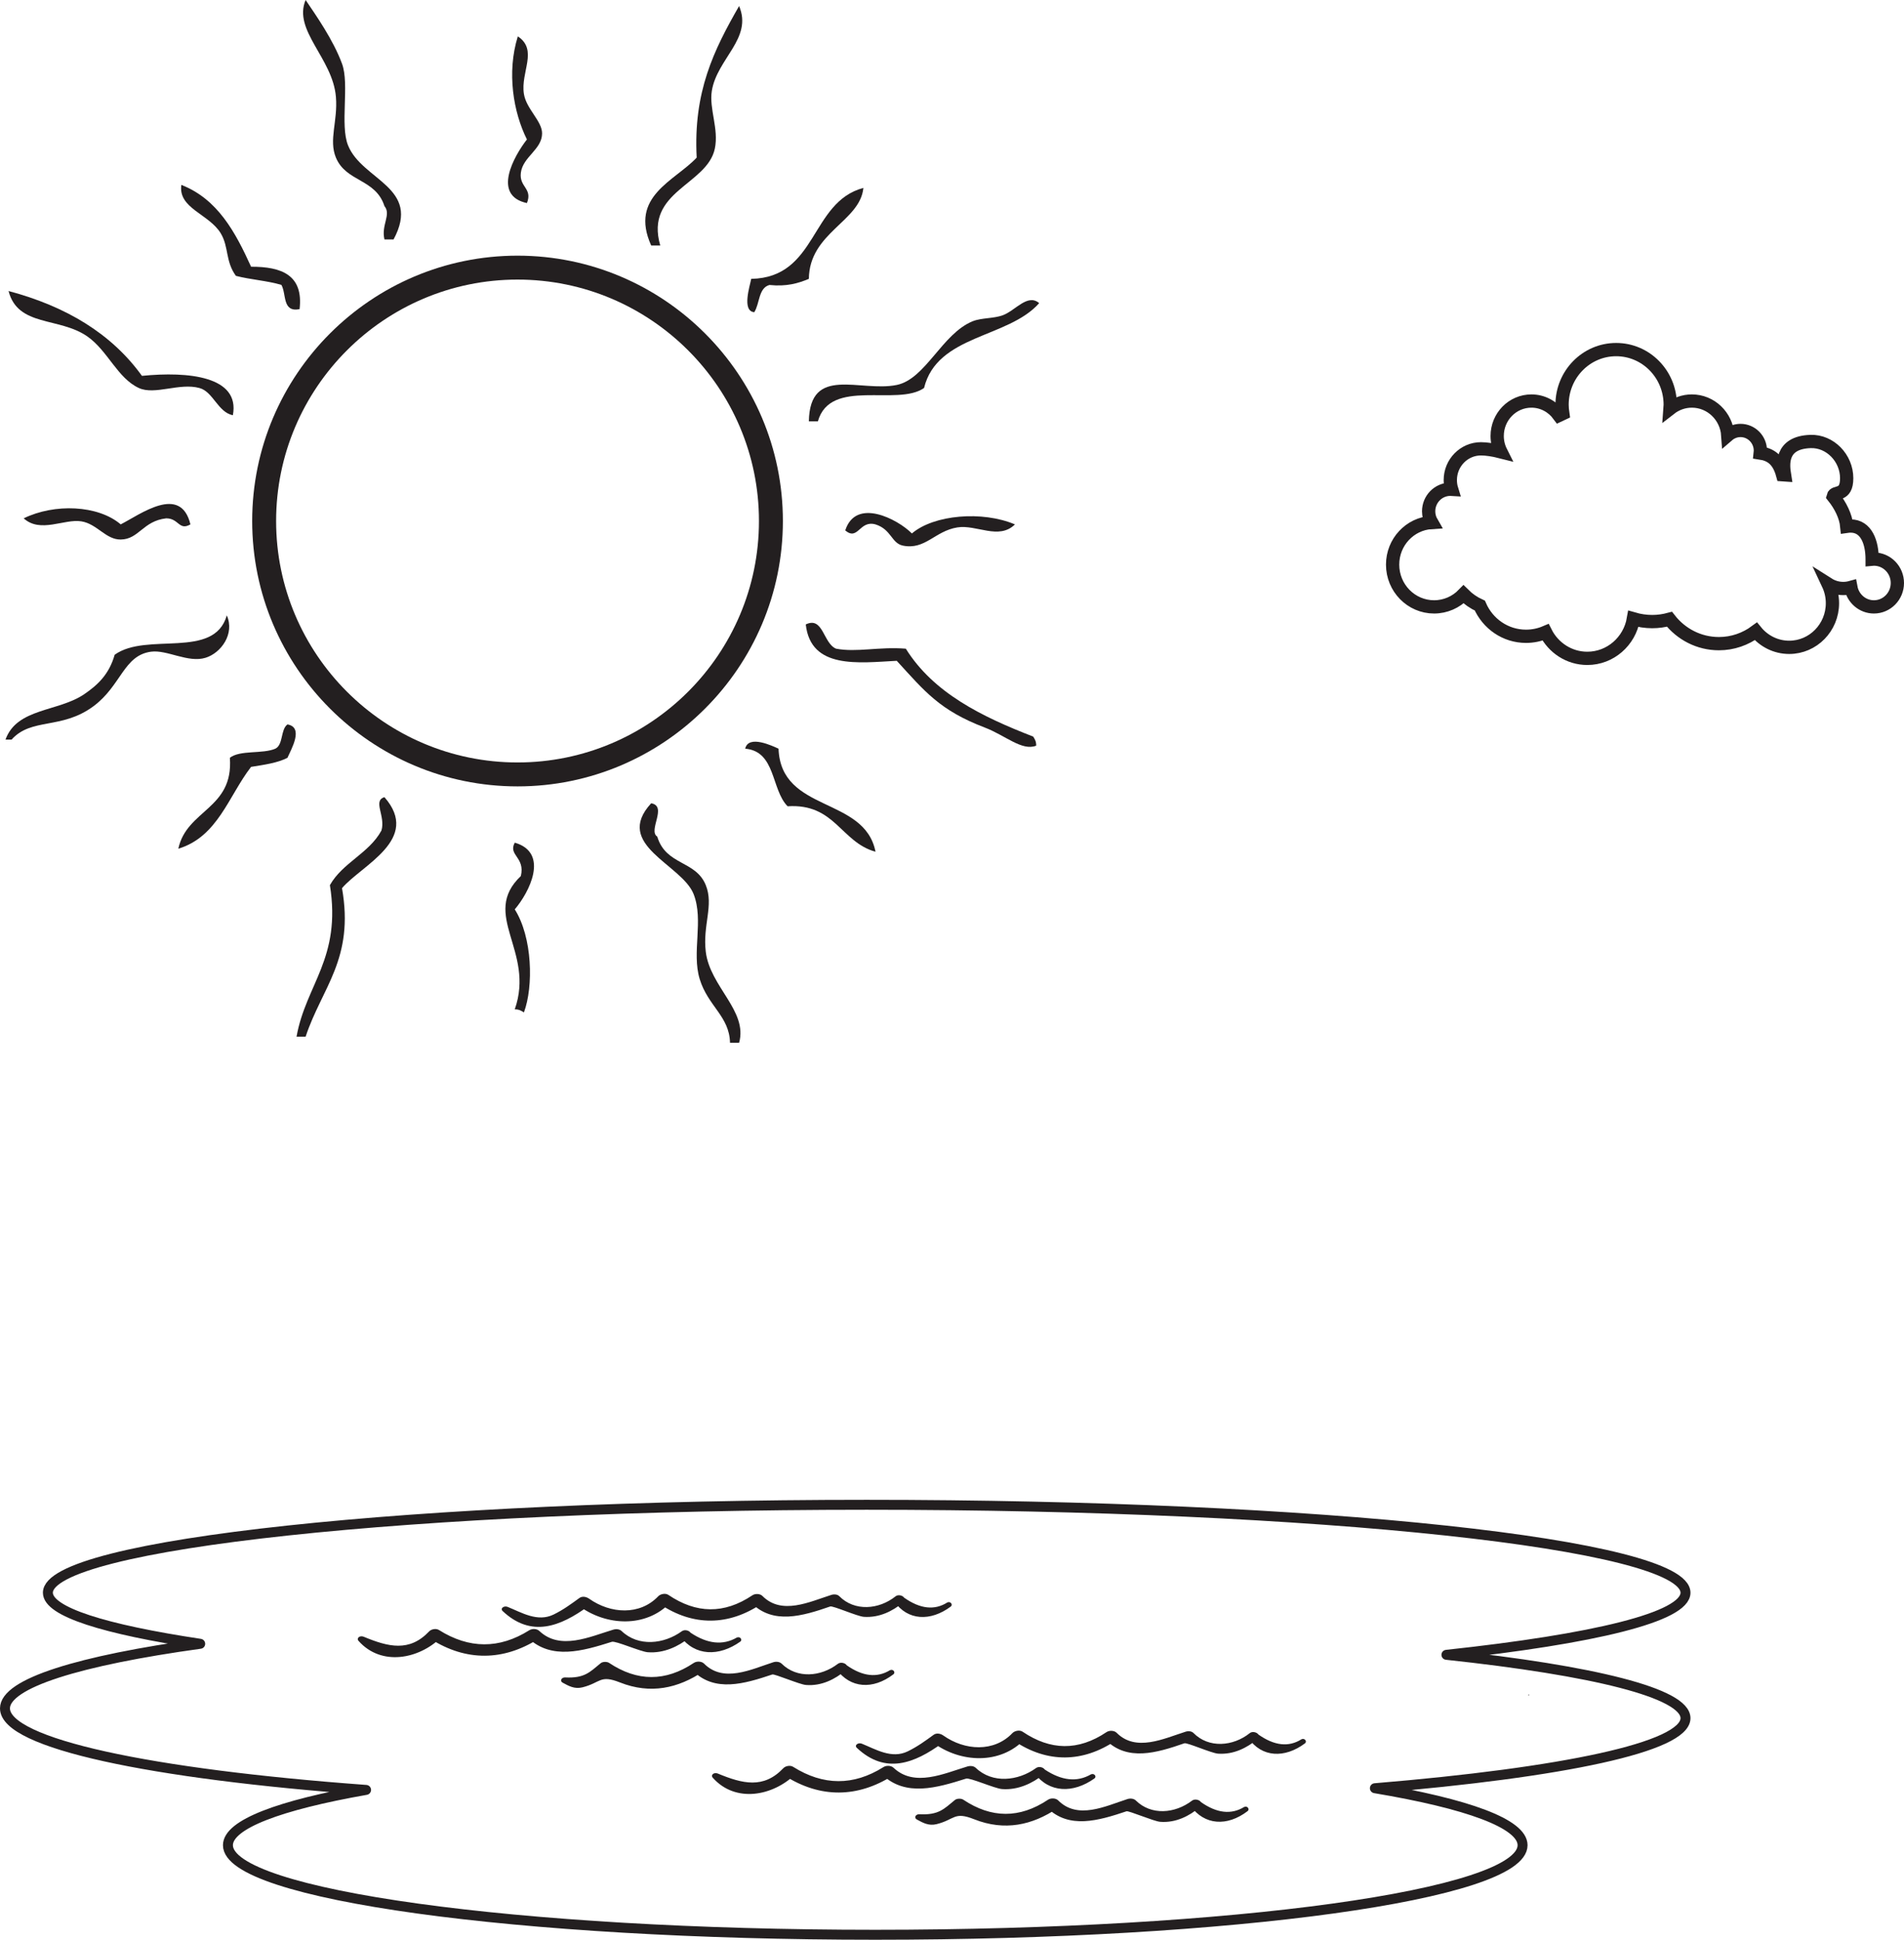
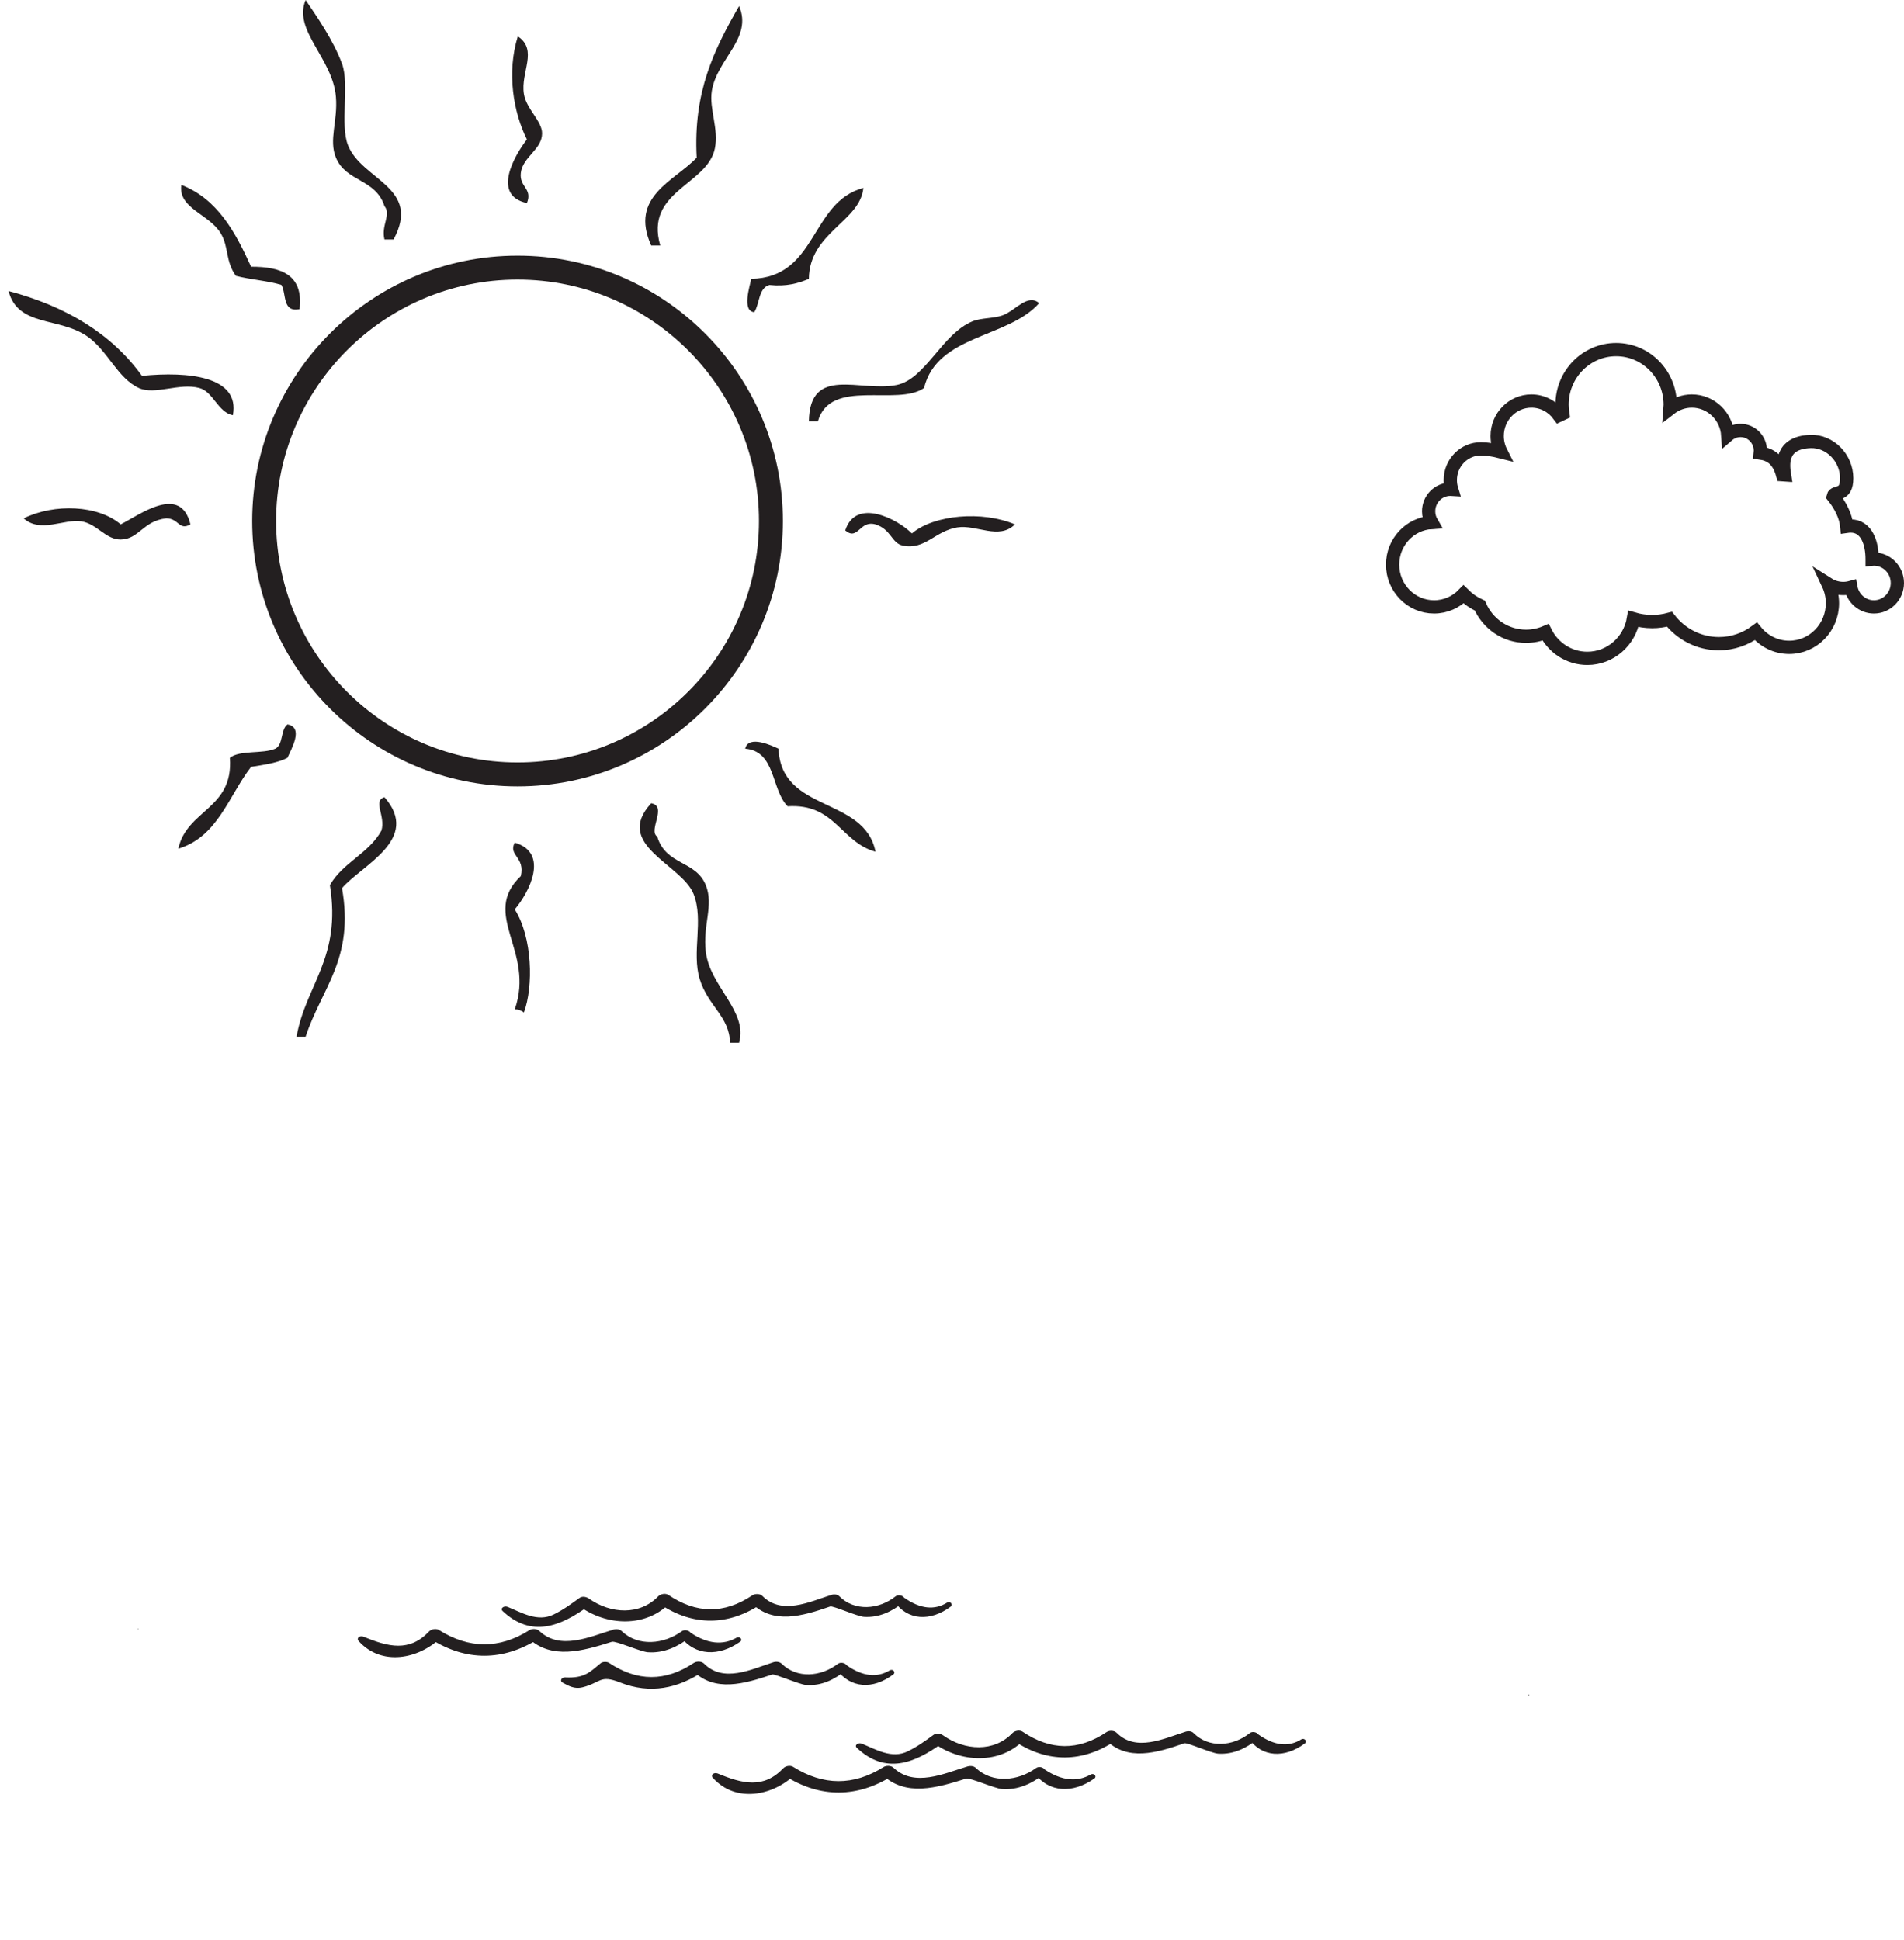
<svg xmlns="http://www.w3.org/2000/svg" width="286.875pt" height="292.229pt" viewBox="0 0 286.875 292.229" version="1.1">
  <defs>
    <clipPath id="clip1">
      <path d="M 198 41 L 286.875 41 L 286.875 111 L 198 111 Z M 198 41 " />
    </clipPath>
    <clipPath id="clip2">
-       <path d="M 0 225 L 255 225 L 255 292.23 L 0 292.23 Z M 0 225 " />
-     </clipPath>
+       </clipPath>
  </defs>
  <g id="surface1">
    <path style=" stroke:none;fill-rule:evenodd;fill:rgb(13.73%,12.16%,12.549%);fill-opacity:1;" d="M 111.363 157.09 L 109.992 157.09 C 109.895 153.098 106.676 151.594 105.422 147.5 C 104.188 143.434 106.059 138.699 104.512 134.711 C 102.758 130.207 92.332 127.301 98.113 121.016 C 100.613 121.453 97.59 125.133 99.027 126.035 C 100.34 130.41 104.816 129.586 106.34 133.348 C 107.578 136.402 105.852 139.371 106.34 143.391 C 106.977 148.66 112.695 152.297 111.363 157.09 " />
    <path style=" stroke:none;fill-rule:evenodd;fill:rgb(13.73%,12.16%,12.549%);fill-opacity:1;" d="M 46.047 156.18 L 44.68 156.18 C 46.082 148.289 51.465 144.391 49.707 133.348 C 51.633 129.945 55.59 128.574 57.469 125.125 C 58.133 122.965 56.109 120.629 57.926 120.098 C 63.492 126.457 54.484 130.324 51.531 133.805 C 53.414 144.477 48.496 148.773 46.047 156.18 " />
    <path style=" stroke:none;fill-rule:evenodd;fill:rgb(13.73%,12.16%,12.549%);fill-opacity:1;" d="M 78.938 152.527 C 78.562 152.281 78.188 152.051 77.559 152.062 C 80.664 143.258 72.328 137.812 78.477 131.977 C 79.156 129.117 76.523 128.871 77.559 126.949 C 82.836 128.488 79.707 134.492 77.559 137 C 80.227 141.211 80.398 148.617 78.938 152.527 " />
    <path style=" stroke:none;fill-rule:evenodd;fill:rgb(13.73%,12.16%,12.549%);fill-opacity:1;" d="M 131.914 128.32 C 126.664 126.867 125.828 121.012 118.668 121.469 C 116.172 118.945 116.91 113.184 112.277 112.793 C 112.773 110.637 116.402 112.387 117.301 112.793 C 117.66 122.48 130.258 119.93 131.914 128.32 " />
    <path style=" stroke:none;fill-rule:evenodd;fill:rgb(13.73%,12.16%,12.549%);fill-opacity:1;" d="M 26.867 127.863 C 28.125 121.969 35.215 121.898 34.633 114.164 C 36.172 112.961 39.574 113.621 41.484 112.793 C 42.707 112.191 42.25 109.914 43.312 109.137 C 45.809 109.574 43.891 112.844 43.312 114.164 C 41.812 114.949 39.793 115.215 37.828 115.535 C 34.438 119.91 32.824 126.059 26.867 127.863 " />
-     <path style=" stroke:none;fill-rule:evenodd;fill:rgb(13.73%,12.16%,12.549%);fill-opacity:1;" d="M 121.406 94.074 C 124.039 92.797 124.02 96.934 125.973 97.727 C 129.07 98.32 132.402 97.402 136.48 97.727 C 140.633 104.383 147.879 107.949 155.668 110.969 C 155.906 111.332 156.141 111.711 156.121 112.34 C 153.984 113.191 151.473 110.785 148.359 109.602 C 141.582 107.012 139.355 104.188 135.113 99.551 C 129.352 99.855 122.152 100.855 121.406 94.074 " />
-     <path style=" stroke:none;fill-rule:evenodd;fill:rgb(13.73%,12.16%,12.549%);fill-opacity:1;" d="M 0.828 111.426 C 2.543 106.637 8.801 107.254 12.703 104.574 C 14.691 103.215 16.43 101.625 17.277 98.641 C 22.109 95.156 32.258 99.422 34.172 92.711 C 35.402 95.5 33.301 98.375 30.977 99.094 C 28.355 99.914 25.176 97.859 22.758 98.18 C 18.617 98.734 18.27 103.301 14.074 106.402 C 9.27 109.961 4.742 108.074 1.742 111.426 Z M 0.828 111.426 " />
    <path style=" stroke:none;fill-rule:evenodd;fill:rgb(13.73%,12.16%,12.549%);fill-opacity:1;" d="M 131.914 79.004 C 129.469 78.316 129.312 81.543 127.352 79.914 C 128.953 74.918 135.238 78.199 137.395 80.367 C 140.711 77.535 148.016 76.922 152.922 79.004 C 150.492 81.402 147.133 78.996 144.242 79.457 C 140.852 80 139.395 82.898 136.023 82.195 C 134.305 81.832 134.305 79.758 131.914 79.004 " />
    <path style=" stroke:none;fill-rule:evenodd;fill:rgb(13.73%,12.16%,12.549%);fill-opacity:1;" d="M 3.57 78.09 C 8.203 75.82 14.777 76.082 18.188 79 C 21.105 77.52 27.219 72.891 28.691 79 C 26.957 80.004 26.961 78.086 25.039 78.09 C 21.535 78.488 20.934 81.25 18.188 81.281 C 15.934 81.309 14.625 78.918 12.254 78.543 C 9.676 78.129 6.09 80.379 3.57 78.09 " />
    <path style=" stroke:none;fill-rule:evenodd;fill:rgb(13.73%,12.16%,12.549%);fill-opacity:1;" d="M 121.871 63.48 C 122.012 54.949 129.609 59.121 135.113 57.996 C 139.453 57.105 141.93 50.289 146.531 48.406 C 147.852 47.863 149.711 48.008 151.098 47.492 C 152.988 46.793 154.828 44.176 156.574 45.668 C 151.859 50.992 141.207 50.395 139.227 58.453 C 135.176 61.289 125.105 56.855 123.23 63.48 Z M 121.871 63.48 " />
    <path style=" stroke:none;fill-rule:evenodd;fill:rgb(13.73%,12.16%,12.549%);fill-opacity:1;" d="M 35.086 62.559 C 32.828 62.102 32.117 59.02 30.066 58.461 C 27.051 57.621 23.355 59.562 20.934 58.461 C 17.688 56.969 16.254 52.848 13.164 50.688 C 8.914 47.723 2.695 49.293 1.289 43.844 C 9.941 46.145 16.797 50.258 21.387 56.625 C 28.348 55.93 36.203 56.684 35.086 62.559 " />
    <path style=" stroke:none;fill-rule:evenodd;fill:rgb(13.73%,12.16%,12.549%);fill-opacity:1;" d="M 113.645 47.035 C 111.719 46.879 113.008 43.004 113.184 42.012 C 123.199 41.816 122.031 30.461 130.086 28.309 C 129.598 33.391 121.941 35.023 121.871 42.012 C 120.258 42.688 118.492 43.199 115.93 42.934 C 114.262 43.391 114.48 45.742 113.645 47.035 " />
    <path style=" stroke:none;fill-rule:evenodd;fill:rgb(13.73%,12.16%,12.549%);fill-opacity:1;" d="M 45.137 46.578 C 42.492 47.094 43.18 44.277 42.398 42.922 C 40.297 42.289 37.715 42.129 35.543 41.559 C 33.934 39.344 34.5 37.23 33.266 35.16 C 31.492 32.219 26.816 31.406 27.324 27.855 C 32.797 29.996 35.449 34.953 37.832 40.184 C 42.406 40.172 45.742 41.41 45.137 46.578 " />
    <path style=" stroke:none;fill-rule:evenodd;fill:rgb(13.73%,12.16%,12.549%);fill-opacity:1;" d="M 99.48 36.984 L 98.113 36.984 C 94.773 29.555 101.684 27.266 104.969 23.746 C 104.438 13.82 107.57 7.512 111.359 0.91 C 113.441 5.789 108.031 8.828 107.25 13.699 C 106.82 16.391 108.324 19.391 107.707 22.375 C 106.57 27.883 97.098 28.785 99.48 36.984 " />
    <path style=" stroke:none;fill-rule:evenodd;fill:rgb(13.73%,12.16%,12.549%);fill-opacity:1;" d="M 59.297 36.074 L 57.926 36.074 C 57.398 33.906 58.984 32.336 57.926 31.051 C 56.59 26.898 52.152 27.445 50.613 23.746 C 49.5 21.059 50.914 18.273 50.613 14.609 C 50.145 8.781 44.109 4.598 46.047 0 C 47.598 2.297 50.195 5.977 51.531 9.594 C 52.684 12.695 51.195 18.832 52.445 21.914 C 54.57 27.184 63.547 28.199 59.297 36.074 " />
    <path style=" stroke:none;fill-rule:evenodd;fill:rgb(13.73%,12.16%,12.549%);fill-opacity:1;" d="M 79.391 30.594 C 74.102 29.457 77.422 23.543 79.391 21.008 C 77.352 16.922 76.324 10.934 78.02 5.48 C 81.121 7.543 78.406 10.863 78.938 14.156 C 79.297 16.422 81.676 18.23 81.676 20.09 C 81.676 22.523 78.777 23.609 78.477 26.031 C 78.203 28.203 80.285 28.367 79.391 30.594 " />
    <path style=" stroke:none;fill-rule:nonzero;fill:rgb(13.73%,12.16%,12.549%);fill-opacity:1;" d="M 77.977 42.121 C 57.918 42.121 41.602 58.438 41.602 78.492 C 41.602 98.551 57.918 114.867 77.977 114.867 C 98.031 114.867 114.352 98.551 114.352 78.492 C 114.352 58.438 98.031 42.121 77.977 42.121 M 77.977 118.473 C 55.93 118.473 37.996 100.539 37.996 78.492 C 37.996 56.449 55.93 38.516 77.977 38.516 C 100.02 38.516 117.957 56.449 117.957 78.492 C 117.957 100.539 100.02 118.473 77.977 118.473 " />
    <g clip-path="url(#clip1)" clip-rule="nonzero">
      <path style="fill:none;stroke-width:2;stroke-linecap:butt;stroke-linejoin:miter;stroke:rgb(13.73%,12.16%,12.549%);stroke-opacity:1;stroke-miterlimit:4;" d="M 0 0.001 C -0.093 0.001 -0.183 -0.006 -0.269 -0.014 L -0.269 0.001 C -0.269 2.447 -1.109 4.986 -3.511 4.986 C -3.707 4.986 -3.898 4.966 -4.09 4.939 C -4.238 6.455 -5.019 8.056 -6.144 9.455 C -5.929 10.337 -4.105 9.337 -4.105 12.185 C -4.105 15.24 -6.621 17.814 -9.539 17.72 C -14.238 17.572 -13.676 14.009 -13.472 12.708 C -13.57 12.716 -13.672 12.728 -13.765 12.732 C -14.386 15.001 -15.59 15.759 -17.133 15.99 C -17.121 16.103 -17.109 16.22 -17.109 16.337 C -17.109 18.017 -18.449 19.38 -20.097 19.38 C -20.832 19.38 -21.5 19.111 -22.019 18.665 C -22.218 21.54 -24.562 23.814 -27.433 23.814 C -28.672 23.814 -29.808 23.384 -30.722 22.673 C -30.707 22.869 -30.691 23.064 -30.691 23.259 C -30.691 27.845 -34.34 31.564 -38.84 31.564 C -43.34 31.564 -46.988 27.845 -46.988 23.259 C -46.988 22.818 -46.945 22.388 -46.883 21.966 C -47.082 21.884 -47.281 21.79 -47.472 21.689 C -48.414 22.974 -49.91 23.814 -51.605 23.814 C -54.457 23.814 -56.765 21.455 -56.765 18.552 C -56.765 17.693 -56.562 16.884 -56.203 16.169 C -57.336 16.458 -58.414 16.615 -59.211 16.615 C -61.761 16.615 -63.828 14.505 -63.828 11.904 C -63.828 11.419 -63.758 10.951 -63.621 10.509 C -63.691 10.513 -63.758 10.521 -63.828 10.521 C -65.629 10.521 -67.09 9.033 -67.09 7.201 C -67.09 6.583 -66.922 6.013 -66.636 5.521 C -69.918 5.326 -72.519 2.564 -72.519 -0.831 C -72.519 -4.346 -69.722 -7.198 -66.269 -7.198 C -64.535 -7.198 -62.965 -6.475 -61.832 -5.307 C -61.125 -6.014 -60.293 -6.588 -59.375 -7.006 C -58.195 -9.729 -55.527 -11.627 -52.422 -11.627 C -51.375 -11.627 -50.379 -11.413 -49.472 -11.026 C -48.301 -13.354 -45.929 -14.952 -43.187 -14.952 C -39.707 -14.952 -36.82 -12.381 -36.238 -9.002 C -35.336 -9.264 -34.39 -9.413 -33.41 -9.413 C -32.504 -9.413 -31.636 -9.284 -30.804 -9.061 C -29.062 -11.299 -26.375 -12.737 -23.355 -12.737 C -21.273 -12.737 -19.351 -12.045 -17.785 -10.885 C -16.59 -12.354 -14.785 -13.292 -12.765 -13.292 C -9.168 -13.292 -6.25 -10.315 -6.25 -6.643 C -6.25 -5.612 -6.484 -4.639 -6.894 -3.768 C -6.234 -4.186 -5.457 -4.428 -4.617 -4.428 C -4.218 -4.428 -3.836 -4.37 -3.469 -4.268 C -3.16 -5.936 -1.726 -7.198 0 -7.198 C 1.949 -7.198 3.531 -5.588 3.531 -3.6 C 3.531 -1.612 1.949 0.001 0 0.001 Z M 0 0.001 " transform="matrix(1,0,0,-1,282.344,84.232)" />
    </g>
    <path style=" stroke:none;fill-rule:nonzero;fill:rgb(13.73%,12.16%,12.549%);fill-opacity:1;" d="M 230.324 255.398 C 230.422 255.398 230.434 255.285 230.336 255.285 C 230.238 255.285 230.223 255.398 230.324 255.398 " />
    <path style=" stroke:none;fill-rule:nonzero;fill:rgb(13.73%,12.16%,12.549%);fill-opacity:1;" d="M 20.781 245.473 C 20.855 245.473 20.871 245.383 20.797 245.383 C 20.723 245.383 20.711 245.473 20.781 245.473 " />
    <path style=" stroke:none;fill-rule:nonzero;fill:rgb(13.73%,12.16%,12.549%);fill-opacity:1;" d="M 142.73 241.418 C 140.812 242.633 138.645 242.398 136.23 240.699 C 136.008 240.359 135.336 240.18 134.945 240.484 C 132.41 242.512 128.754 242.789 126.461 240.477 C 126.184 240.188 125.672 240.148 125.27 240.273 C 121.941 241.332 117.785 243.363 114.875 240.438 C 114.52 240.078 113.777 240.051 113.352 240.344 C 109.086 243.203 104.895 243.109 100.703 240.277 C 100.246 239.969 99.5 240.145 99.176 240.484 C 96.406 243.395 92 243.141 88.754 240.844 C 88.355 240.562 87.73 240.418 87.285 240.754 C 86.047 241.656 84.867 242.523 83.414 243.234 C 80.98 244.422 78.586 242.93 76.484 242.082 C 75.949 241.863 75.305 242.309 75.738 242.715 C 80.039 246.762 84.414 245.062 88.633 241.98 C 88.145 241.949 87.652 241.914 87.164 241.883 C 91.344 245.02 97.348 245.238 100.973 241.461 L 99.441 241.672 C 104.445 245.031 109.793 244.953 114.75 241.609 C 114.246 241.574 113.734 241.543 113.23 241.512 C 116.492 244.77 120.887 243.477 125.086 242.023 C 125.504 241.879 129.145 243.508 130.156 243.582 C 132.504 243.746 134.508 242.699 136.02 241.461 C 135.59 241.391 135.168 241.32 134.734 241.25 C 136.746 244.172 140.203 244.309 143.25 242.035 C 143.621 241.762 143.223 241.184 142.73 241.418 " />
    <path style=" stroke:none;fill-rule:nonzero;fill:rgb(13.73%,12.16%,12.549%);fill-opacity:1;" d="M 111.016 246.703 C 108.922 247.914 106.594 247.672 104.047 245.973 C 103.797 245.617 103.145 245.453 102.727 245.754 C 100.039 247.707 96.172 248.129 93.66 245.723 C 93.344 245.426 92.836 245.383 92.395 245.516 C 88.855 246.582 84.41 248.684 81.266 245.715 C 80.883 245.352 80.184 245.328 79.73 245.613 C 75.223 248.449 70.664 248.414 66.152 245.574 C 65.695 245.285 64.984 245.434 64.656 245.777 C 61.676 248.922 58.512 248.121 54.781 246.574 C 54.211 246.348 53.656 246.793 54.027 247.215 C 57.465 251.07 63.086 249.949 66.418 246.73 C 65.918 246.797 65.418 246.863 64.922 246.938 C 70.242 250.316 75.848 250.246 81.137 246.898 C 80.625 246.863 80.113 246.828 79.602 246.797 C 83.105 250.086 87.754 248.75 92.188 247.344 C 92.766 247.164 96.469 248.824 97.598 248.914 C 100.035 249.105 102.219 248.023 103.824 246.758 C 103.387 246.68 102.949 246.609 102.508 246.535 C 104.715 249.508 108.324 249.598 111.535 247.32 C 111.922 247.047 111.512 246.48 111.016 246.703 " />
    <path style=" stroke:none;fill-rule:nonzero;fill:rgb(13.73%,12.16%,12.549%);fill-opacity:1;" d="M 134.09 251.621 C 132.145 252.809 129.973 252.562 127.582 250.887 C 127.348 250.52 126.645 250.352 126.238 250.664 C 123.664 252.629 120.082 252.918 117.773 250.641 C 117.469 250.34 116.93 250.285 116.5 250.426 C 113.164 251.504 109.012 253.57 106.074 250.625 C 105.715 250.262 104.965 250.238 104.531 250.527 C 100.258 253.379 96.004 253.344 91.773 250.52 C 91.453 250.305 90.797 250.324 90.512 250.562 C 88.859 251.914 88.074 252.859 85.148 252.711 C 84.594 252.688 84.301 253.246 84.77 253.5 C 85.676 253.992 86.555 254.5 87.746 254.207 C 90.543 253.512 90.344 252.254 93.414 253.469 C 98.012 255.289 102.184 254.344 105.945 251.816 C 105.43 251.785 104.918 251.754 104.406 251.719 C 107.691 254.984 112.121 253.691 116.363 252.266 C 116.703 252.148 120.469 253.773 121.426 253.848 C 123.801 254.043 125.863 252.949 127.359 251.688 C 126.91 251.613 126.461 251.535 126.016 251.461 C 128.098 254.371 131.523 254.598 134.609 252.242 C 134.973 251.965 134.59 251.395 134.09 251.621 " />
    <path style=" stroke:none;fill-rule:nonzero;fill:rgb(13.73%,12.16%,12.549%);fill-opacity:1;" d="M 196.094 262.027 C 194.176 263.246 192.008 263.008 189.598 261.309 C 189.375 260.969 188.699 260.789 188.309 261.098 C 185.777 263.121 182.117 263.41 179.824 261.086 C 179.547 260.801 179.039 260.758 178.637 260.887 C 175.305 261.941 171.148 263.973 168.238 261.047 C 167.883 260.691 167.145 260.664 166.719 260.949 C 162.449 263.816 158.258 263.719 154.074 260.887 C 153.613 260.578 152.863 260.758 152.543 261.098 C 149.773 264.004 145.367 263.754 142.117 261.453 C 141.723 261.172 141.102 261.031 140.652 261.367 C 139.414 262.273 138.234 263.133 136.777 263.844 C 134.348 265.031 131.949 263.539 129.848 262.691 C 129.316 262.473 128.668 262.918 129.102 263.324 C 133.406 267.371 137.777 265.676 142 262.59 C 141.512 262.559 141.023 262.523 140.531 262.496 C 144.707 265.633 150.715 265.848 154.336 262.07 L 152.809 262.285 C 157.812 265.645 163.156 265.562 168.113 262.219 C 167.609 262.184 167.102 262.152 166.594 262.121 C 169.859 265.383 174.25 264.094 178.449 262.633 C 178.867 262.492 182.512 264.121 183.523 264.195 C 185.871 264.359 187.871 263.309 189.387 262.07 C 188.957 261.996 188.531 261.934 188.102 261.859 C 190.105 264.785 193.566 264.922 196.613 262.648 C 196.984 262.371 196.586 261.797 196.094 262.027 " />
    <path style=" stroke:none;fill-rule:nonzero;fill:rgb(13.73%,12.16%,12.549%);fill-opacity:1;" d="M 164.379 267.312 C 162.285 268.523 159.961 268.281 157.41 266.582 C 157.164 266.23 156.512 266.062 156.094 266.367 C 153.402 268.32 149.535 268.738 147.02 266.336 C 146.707 266.039 146.195 265.996 145.758 266.125 C 142.219 267.191 137.777 269.289 134.629 266.32 C 134.246 265.965 133.547 265.938 133.094 266.227 C 128.59 269.062 124.031 269.027 119.516 266.188 C 119.062 265.895 118.348 266.043 118.02 266.391 C 115.039 269.531 111.875 268.73 108.145 267.188 C 107.578 266.957 107.023 267.406 107.395 267.824 C 110.836 271.684 116.449 270.559 119.785 267.34 C 119.281 267.41 118.785 267.48 118.285 267.547 C 123.609 270.926 129.211 270.859 134.5 267.508 C 133.992 267.473 133.48 267.441 132.969 267.41 C 136.473 270.699 141.113 269.363 145.555 267.957 C 146.129 267.773 149.836 269.434 150.961 269.527 C 153.402 269.719 155.582 268.637 157.191 267.363 C 156.754 267.293 156.316 267.223 155.875 267.148 C 158.078 270.125 161.691 270.207 164.898 267.934 C 165.285 267.656 164.875 267.094 164.379 267.312 " />
-     <path style=" stroke:none;fill-rule:nonzero;fill:rgb(13.73%,12.16%,12.549%);fill-opacity:1;" d="M 187.453 272.23 C 185.512 273.418 183.34 273.172 180.949 271.496 C 180.715 271.133 180.012 270.961 179.602 271.273 C 177.031 273.238 173.445 273.531 171.141 271.254 C 170.832 270.953 170.293 270.898 169.863 271.039 C 166.531 272.117 162.371 274.18 159.438 271.238 C 159.074 270.875 158.328 270.852 157.898 271.141 C 153.621 273.992 149.367 273.953 145.137 271.129 C 144.812 270.918 144.164 270.934 143.871 271.18 C 142.227 272.527 141.441 273.469 138.516 273.324 C 137.957 273.297 137.664 273.855 138.137 274.113 C 139.043 274.602 139.918 275.113 141.113 274.816 C 143.906 274.121 143.715 272.863 146.777 274.078 C 151.379 275.902 155.547 274.961 159.309 272.43 C 158.797 272.398 158.281 272.363 157.766 272.336 C 161.055 275.594 165.484 274.301 169.727 272.879 C 170.066 272.758 173.832 274.383 174.793 274.461 C 177.168 274.656 179.227 273.559 180.727 272.293 C 180.277 272.223 179.824 272.148 179.383 272.074 C 181.469 274.984 184.891 275.207 187.977 272.852 C 188.34 272.574 187.953 272.004 187.453 272.23 " />
    <g clip-path="url(#clip2)" clip-rule="nonzero">
      <path style="fill:none;stroke-width:1.5;stroke-linecap:round;stroke-linejoin:round;stroke:rgb(13.73%,12.16%,12.549%);stroke-opacity:1;stroke-miterlimit:4;" d="M -0.001 0.001 C 22.257 2.395 36.019 5.704 36.019 9.356 C 36.019 16.676 -19.219 22.602 -87.352 22.602 C -155.485 22.602 -210.719 16.676 -210.719 9.356 C -210.719 6.485 -202.204 3.833 -187.77 1.661 C -205.966 -0.855 -217.184 -4.285 -217.184 -8.066 C -217.184 -13.367 -195.192 -17.976 -162.778 -20.351 C -175.805 -22.644 -183.591 -25.535 -183.591 -28.683 C -183.591 -36.132 -139.926 -42.175 -86.063 -42.175 C -32.196 -42.175 11.472 -36.132 11.472 -28.683 C 11.472 -25.421 3.116 -22.429 -10.782 -20.097 C 17.55 -17.742 36.019 -13.89 36.019 -9.542 C 36.019 -5.769 22.144 -2.374 -0.001 0.001 Z M -0.001 0.001 " transform="matrix(1,0,0,-1,217.934,249.305)" />
    </g>
  </g>
</svg>